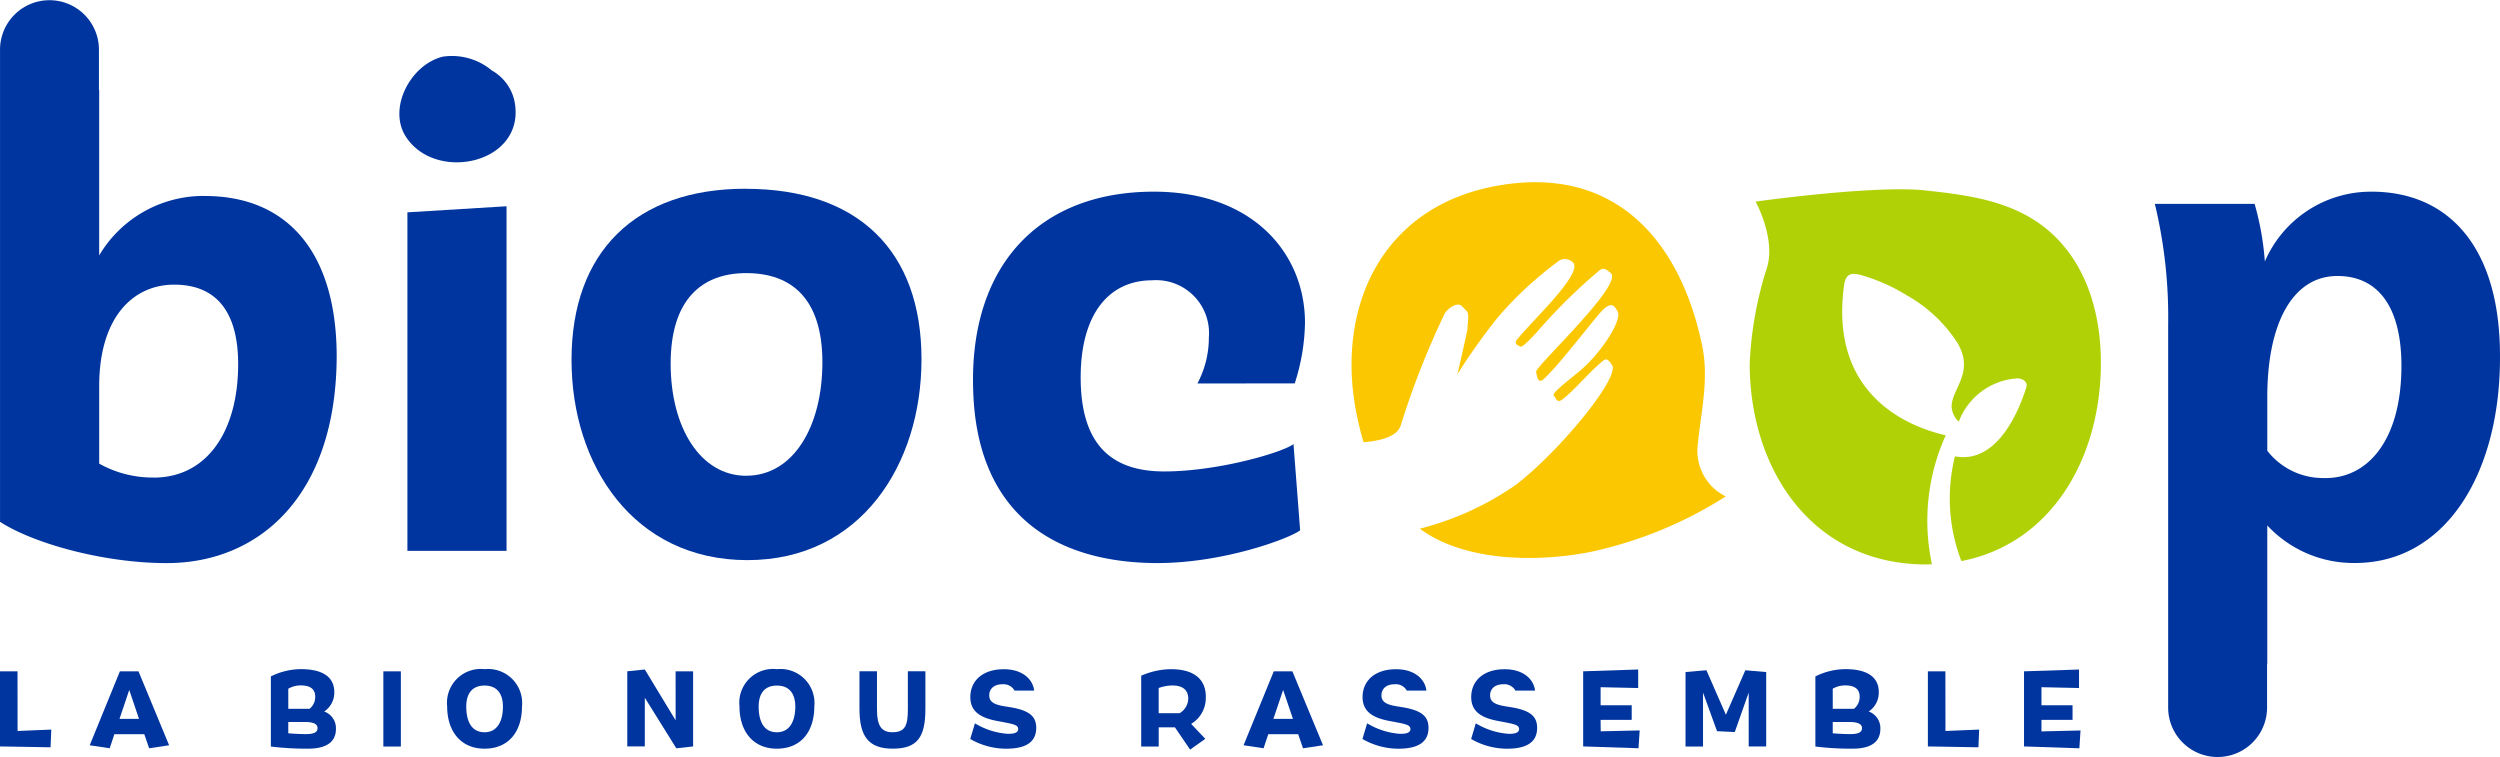
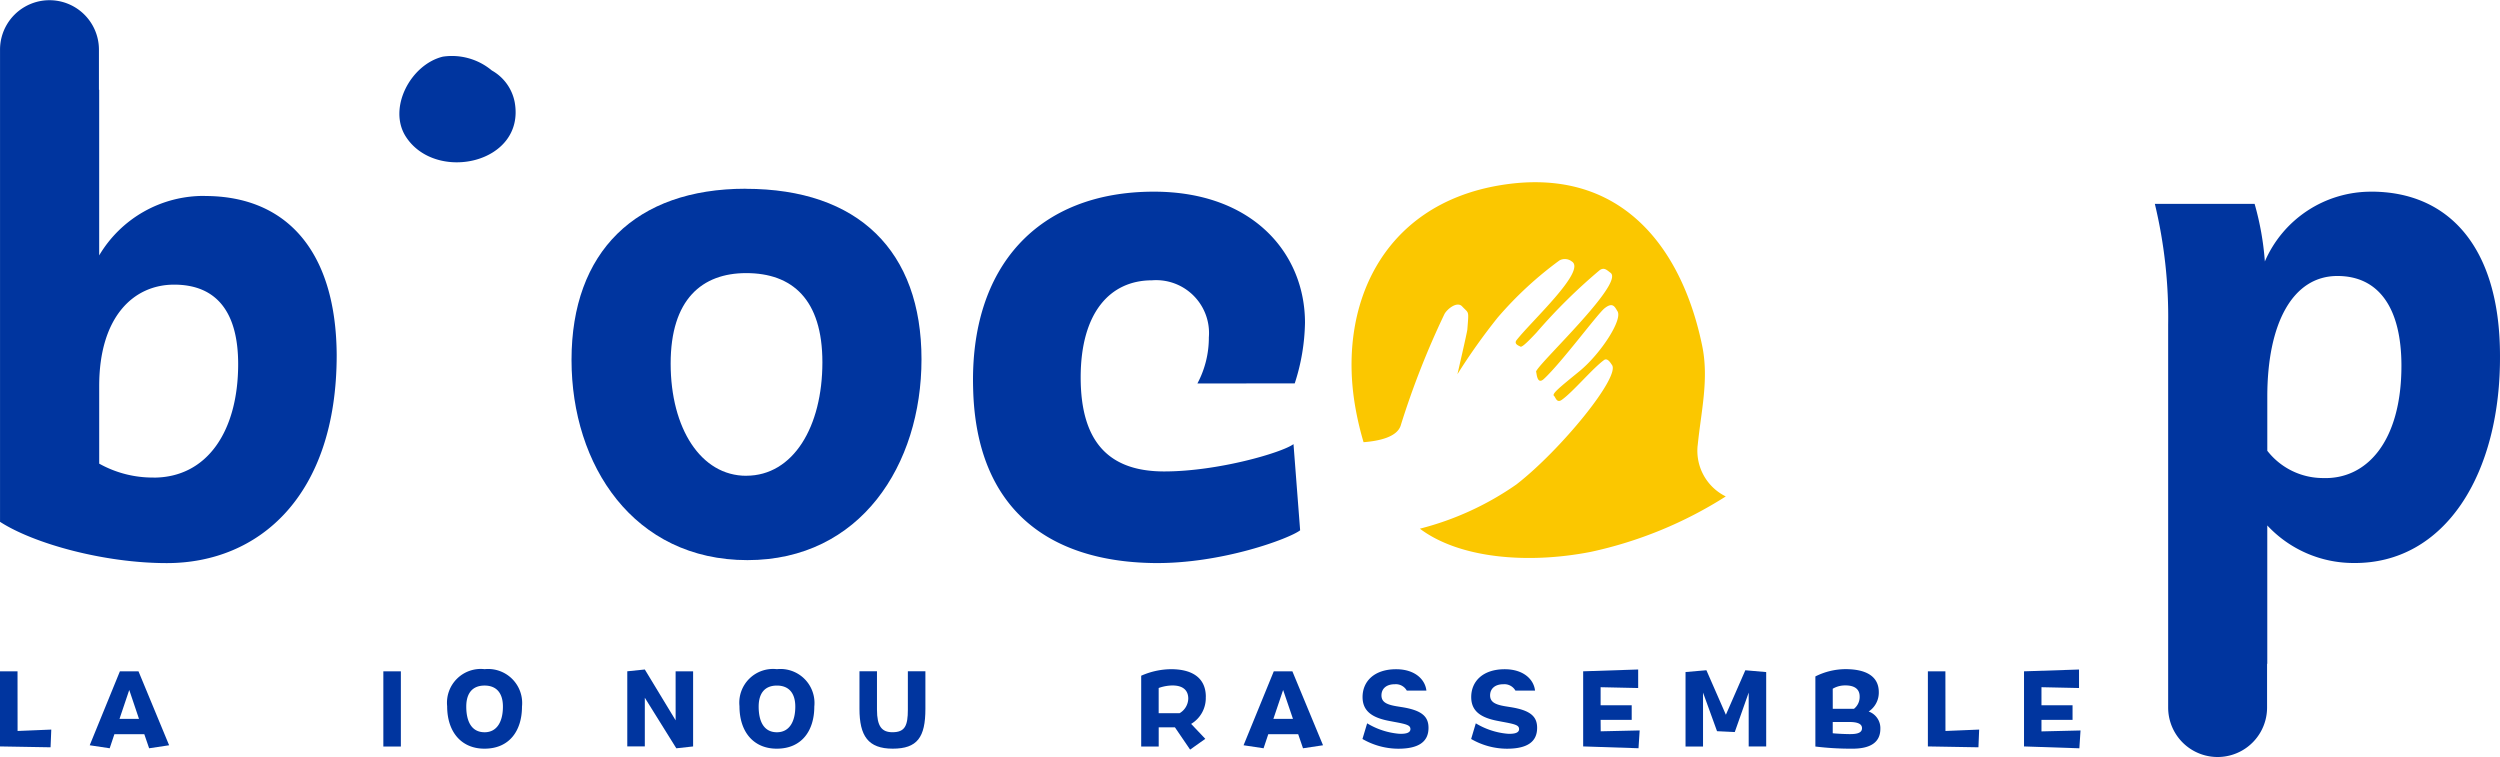
<svg xmlns="http://www.w3.org/2000/svg" width="259.605" height="78.632" viewBox="0 0 259.605 78.632">
  <g id="BIOCOOP" transform="translate(-0.852 -0.877)">
    <path id="Tracé_37" data-name="Tracé 37" d="M2.672,49.121H.852v7.8l5.25.09.075-1.84-3.5.145Z" transform="translate(0 21.467)" fill="#00359f" />
    <path id="Tracé_38" data-name="Tracé 38" d="M10.435,49.121,7.3,56.8l2.074.312.488-1.459h3.107l.5,1.459,2.076-.312-3.179-7.676Zm-.04,4.936,1.011-3,1.011,3Z" transform="translate(2.868 21.467)" fill="#00359f" />
-     <path id="Tracé_39" data-name="Tracé 39" d="M25.862,53.358a2.352,2.352,0,0,0,1.043-2c0-1.705-1.4-2.394-3.468-2.394a7.049,7.049,0,0,0-3.12.757V57a30.784,30.784,0,0,0,3.852.224c1.9,0,2.906-.679,2.906-2.062a1.841,1.841,0,0,0-1.221-1.8m-3.728-2.364a2.531,2.531,0,0,1,1.319-.344c.957,0,1.477.389,1.477,1.146a1.565,1.565,0,0,1-.587,1.28H22.127Zm1.852,4.713c-.73,0-1.695-.066-1.852-.09v-1.17h1.688c.867,0,1.351.178,1.351.644,0,.41-.354.613-1.186.613" transform="translate(8.662 21.398)" fill="#00359f" />
    <path id="Tracé_40" data-name="Tracé 40" d="M30.22,49.121H28.4v7.809H30.22Z" transform="translate(12.259 21.467)" fill="#00359f" />
    <path id="Tracé_41" data-name="Tracé 41" d="M36.877,48.973a3.508,3.508,0,0,0-3.885,3.844c0,2.695,1.49,4.413,3.871,4.413,2.657,0,3.9-1.939,3.9-4.368a3.536,3.536,0,0,0-3.887-3.888Zm0,6.551c-1.387,0-1.9-1.182-1.9-2.663,0-1.393.646-2.185,1.9-2.185s1.907.8,1.907,2.185C38.786,54.356,38.208,55.525,36.878,55.525Z" transform="translate(14.293 21.391)" fill="#00359f" />
    <path id="Tracé_42" data-name="Tracé 42" d="M50.951,54.27l-3.2-5.28-1.821.188v7.8h1.821V51.923l3.271,5.25,1.744-.192v-7.8H50.949Z" transform="translate(20.06 21.408)" fill="#00359f" />
    <path id="Tracé_43" data-name="Tracé 43" d="M57.881,48.973A3.505,3.505,0,0,0,54,52.817c0,2.695,1.485,4.413,3.871,4.413,2.654,0,3.9-1.939,3.9-4.368a3.533,3.533,0,0,0-3.884-3.888m0,6.551c-1.387,0-1.894-1.182-1.894-2.663,0-1.393.64-2.185,1.894-2.185s1.91.8,1.91,2.185C59.8,54.356,59.22,55.525,57.888,55.525Z" transform="translate(23.64 21.391)" fill="#00359f" />
    <path id="Tracé_44" data-name="Tracé 44" d="M67.643,53.106c0,1.66-.3,2.341-1.6,2.341-1.107,0-1.607-.614-1.607-2.341V49.119H62.618v3.9c0,2.81.9,4.135,3.453,4.135s3.393-1.182,3.393-4.135v-3.9H67.643Z" transform="translate(27.483 21.466)" fill="#00359f" />
-     <path id="Tracé_45" data-name="Tracé 45" d="M74.695,52.911l-.623-.1c-1.03-.178-1.52-.457-1.52-1.124s.478-1.156,1.387-1.156a1.317,1.317,0,0,1,1.244.662h2.033c-.137-1.2-1.235-2.221-3.146-2.221-2.287,0-3.482,1.27-3.482,2.89,0,1.458.985,2.144,2.774,2.479l.462.09c1.332.246,1.734.348,1.734.76,0,.357-.41.523-1.208.48a7.6,7.6,0,0,1-3.284-1.082l-.488,1.626a7.486,7.486,0,0,0,3.706,1.011c2.1,0,3.147-.7,3.147-2.167,0-1.169-.676-1.816-2.738-2.149" transform="translate(31.025 21.399)" fill="#00359f" />
    <path id="Tracé_46" data-name="Tracé 46" d="M89.576,51.841c0-1.8-1.186-2.873-3.63-2.873a7.815,7.815,0,0,0-3.082.679V57h1.818V55.007h1.686l1.576,2.312L89.521,56.2,88.05,54.649a3.121,3.121,0,0,0,1.519-2.809m-2.722,1.7H84.679V50.921a4.4,4.4,0,0,1,1.432-.263c1.142,0,1.641.545,1.641,1.368a1.811,1.811,0,0,1-.909,1.517" transform="translate(36.492 21.399)" fill="#00359f" />
    <path id="Tracé_47" data-name="Tracé 47" d="M93.359,49.121,90.221,56.8l2.078.312.488-1.459h3.107l.5,1.459,2.078-.312L95.29,49.121Zm-.04,4.936,1.011-3,1.02,3Z" transform="translate(39.765 21.467)" fill="#00359f" />
    <path id="Tracé_48" data-name="Tracé 48" d="M102.88,52.911l-.618-.1c-1.035-.178-1.523-.457-1.523-1.124s.475-1.156,1.387-1.156a1.3,1.3,0,0,1,1.244.662h2.036c-.137-1.2-1.235-2.221-3.143-2.221-2.288,0-3.487,1.27-3.487,2.89,0,1.458.993,2.144,2.772,2.479l.471.09c1.329.246,1.727.348,1.727.76,0,.357-.41.523-1.205.48a7.639,7.639,0,0,1-3.289-1.082l-.487,1.626a7.5,7.5,0,0,0,3.709,1.011c2.1,0,3.15-.7,3.15-2.167,0-1.169-.679-1.816-2.745-2.149" transform="translate(43.567 21.399)" fill="#00359f" />
    <path id="Tracé_49" data-name="Tracé 49" d="M110.684,52.911l-.621-.1c-1.03-.178-1.519-.457-1.519-1.124s.478-1.156,1.387-1.156a1.314,1.314,0,0,1,1.244.662h2.036c-.134-1.2-1.238-2.221-3.147-2.221-2.286,0-3.481,1.27-3.481,2.89,0,1.458.984,2.144,2.771,2.479l.465.09c1.332.246,1.734.348,1.734.76,0,.357-.406.523-1.208.48a7.622,7.622,0,0,1-3.286-1.082l-.484,1.626a7.476,7.476,0,0,0,3.706,1.011c2.1,0,3.146-.7,3.146-2.167,0-1.169-.675-1.816-2.745-2.149" transform="translate(47.043 21.399)" fill="#00359f" />
    <path id="Tracé_50" data-name="Tracé 50" d="M116.438,54.224h3.228V52.708h-3.228V50.83l3.9.085V48.99l-5.712.189v7.8l5.747.189.121-1.85-4.046.092Z" transform="translate(50.625 21.408)" fill="#00359f" />
    <path id="Tracé_51" data-name="Tracé 51" d="M126.173,53.667l-2.023-4.624-2.167.188v7.732H123.8v-5.6l1.454,4.011,1.842.088,1.445-4.1v5.6h1.818V49.234l-2.167-.188Z" transform="translate(53.898 21.432)" fill="#00359f" />
    <path id="Tracé_52" data-name="Tracé 52" d="M136.857,53.358a2.353,2.353,0,0,0,1.043-2c0-1.705-1.4-2.394-3.468-2.394a7.032,7.032,0,0,0-3.118.757V57a30.736,30.736,0,0,0,3.848.224c1.9,0,2.9-.679,2.9-2.062a1.834,1.834,0,0,0-1.217-1.8m-3.728-2.364a2.533,2.533,0,0,1,1.321-.344c.952,0,1.474.389,1.474,1.146a1.569,1.569,0,0,1-.587,1.28H133.12Zm1.85,4.713c-.73,0-1.695-.066-1.85-.09v-1.17h1.688c.867,0,1.352.178,1.352.644,0,.41-.357.613-1.191.613" transform="translate(58.05 21.398)" fill="#00359f" />
    <path id="Tracé_53" data-name="Tracé 53" d="M141.219,49.121H139.4v7.8l5.25.09.075-1.84-3.5.145Z" transform="translate(61.647 21.467)" fill="#00359f" />
    <path id="Tracé_54" data-name="Tracé 54" d="M148.12,55.418V54.223h3.228V52.707H148.12V50.828l3.9.085V48.992l-5.712.188v7.8l5.747.192.121-1.85Z" transform="translate(64.722 21.409)" fill="#00359f" />
    <path id="Tracé_55" data-name="Tracé 55" d="M104.185,34.56a21.4,21.4,0,0,0,1.066-6.3c0-7.181-5.4-13.609-15.694-13.609-11.993,0-19.141,7.751-18.766,20.478.314,12.539,7.908,17.9,18.64,18.085,7.155.124,14.3-2.584,15.316-3.4l-.689-8.947c-1.191.881-7.842,2.836-13.43,2.836-5.651,0-8.67-2.964-8.67-9.766,0-6.679,3.016-10.081,7.41-10.081a5.491,5.491,0,0,1,5.9,5.924,10.115,10.115,0,0,1-1.189,4.789Z" transform="translate(31.114 6.129)" fill="#00359f" />
    <path id="Tracé_56" data-name="Tracé 56" d="M178.182,14.653A11.992,11.992,0,0,0,167.134,21.9a29.424,29.424,0,0,0-1.065-5.985H155.71a50.257,50.257,0,0,1,1.383,12.539V68.222a5.135,5.135,0,1,0,10.271,0V63.676h.022V49.311a12.247,12.247,0,0,0,8.915,3.9c9.537.124,15.376-9.265,15.249-21.738-.068-11.089-5.335-16.824-13.369-16.824M173.1,44.389a7.334,7.334,0,0,1-5.712-2.832V35.946c0-7.625,2.633-12.539,7.281-12.539,4.268,0,6.647,3.277,6.647,9.326,0,7.813-3.576,11.849-8.217,11.655" transform="translate(68.905 6.129)" fill="#00359f" />
    <path id="Tracé_57" data-name="Tracé 57" d="M22.132,21.223A12.595,12.595,0,0,0,11.15,27.4V10.2h-.025V6.034a5.135,5.135,0,1,0-10.271,0v49.03c3.514,2.27,10.8,4.287,17.321,4.287,9.537,0,17.639-6.936,17.639-21.615-.064-10.774-5.2-16.506-13.681-16.506M16.8,50.467a11.4,11.4,0,0,1-5.648-1.445V40.96c0-7.121,3.514-10.525,7.783-10.525,4.394,0,6.647,2.837,6.647,8.254,0,6.936-3.2,11.784-8.788,11.784" transform="translate(0.001)" fill="#00359f" />
-     <path id="Tracé_58" data-name="Tracé 58" d="M30.13,51.488H40.424V15.7l-10.294.631Z" transform="translate(13.028 6.595)" fill="#00359f" />
    <path id="Tracé_59" data-name="Tracé 59" d="M60,14.44c-11.422,0-18.076,6.553-18.076,17.773,0,10.964,6.463,20.793,18.267,20.793,11.737,0,18.075-9.894,18.075-20.858,0-11.214-6.528-17.7-18.264-17.7m.062,29.8c-4.7,0-7.846-4.913-7.846-11.654,0-6.677,3.266-9.392,7.846-9.392,4.768,0,7.911,2.711,7.911,9.264,0,6.677-3.016,11.778-7.911,11.778" transform="translate(18.276 6.035)" fill="#00359f" />
    <path id="Tracé_60" data-name="Tracé 60" d="M39.14,6.394a6.457,6.457,0,0,0-5.069-1.425c-3.361.816-5.736,5.353-3.852,8.3,3.093,4.825,12.427,2.807,11.314-3.545A4.809,4.809,0,0,0,39.144,6.4" transform="translate(12.771 1.79)" fill="#00359f" />
    <path id="Tracé_61" data-name="Tracé 61" d="M133.927,41.3c.344-3.505,1.185-6.859.467-10.339-2.143-10.4-8.609-18.724-20.975-16.675-12.33,2.045-16.97,12.642-15,23.3a32.217,32.217,0,0,0,.811,3.383c1.589-.121,3.545-.529,3.88-1.808a86.5,86.5,0,0,1,4.51-11.479c.25-.5,1.308-1.391,1.845-.815.722.777.7.341.542,2.4-.022.3-1.029,4.641-1.029,4.641a63.084,63.084,0,0,1,4.19-5.894,38,38,0,0,1,6.41-5.924,1.167,1.167,0,0,1,1.274.111c1.562.945-4.163,6.167-5.728,8.163-.34.433.309.613.384.676.12.1.578-.272,1.682-1.458a57.888,57.888,0,0,1,6.566-6.481c.467-.321.744,0,1.123.282,1.181.881-4.423,6.472-6.757,9.032-.636.7-1.029,1.172-.972,1.261s.081,1.391.8.73c1.835-1.695,5.536-6.713,6.293-7.33.89-.722,1.088-.117,1.352.289.569.879-1.756,4.436-3.935,6.225-2,1.637-2.919,2.358-2.654,2.572.16.126.273.777.793.42,1.14-.788,3.172-3.237,4.4-4.14.366-.269.694.321.822.5.912,1.2-5.284,8.814-9.91,12.409a30.813,30.813,0,0,1-10.034,4.6c4.085,3.069,11.126,3.7,17.75,2.407a42.962,42.962,0,0,0,14.016-5.757,5.276,5.276,0,0,1-2.919-5.309" transform="translate(43.217 5.826)" fill="#fbc700" />
-     <path id="Tracé_62" data-name="Tracé 62" d="M157.661,18.8c-3.612-3.1-8.3-3.724-12.921-4.211-5.29-.552-17.533,1.168-17.533,1.168s2.04,3.686,1.225,6.721a38,38,0,0,0-1.839,10.089c0,11,6.484,20.868,18.326,20.868.2,0,.4-.013.6-.019a21.529,21.529,0,0,1,1.433-13.39c-3.685-.838-12.12-4.036-10.563-15.551.192-1.4.92-1.319,1.848-1.066a18.9,18.9,0,0,1,4.7,2.1,14.926,14.926,0,0,1,5.26,4.968c1.764,3.073-.65,4.725-.636,6.583a2.28,2.28,0,0,0,.747,1.549,6.958,6.958,0,0,1,5.978-4.488c.416-.072,1.241.259,1.042.9-.749,2.4-3.007,8.025-7.421,7.187a18.147,18.147,0,0,0,.668,10.879c9.433-1.834,14.487-10.777,14.487-20.582,0-5.067-1.445-10.3-5.4-13.7" transform="translate(55.95 6.054)" fill="#b0d106" />
  </g>
</svg>